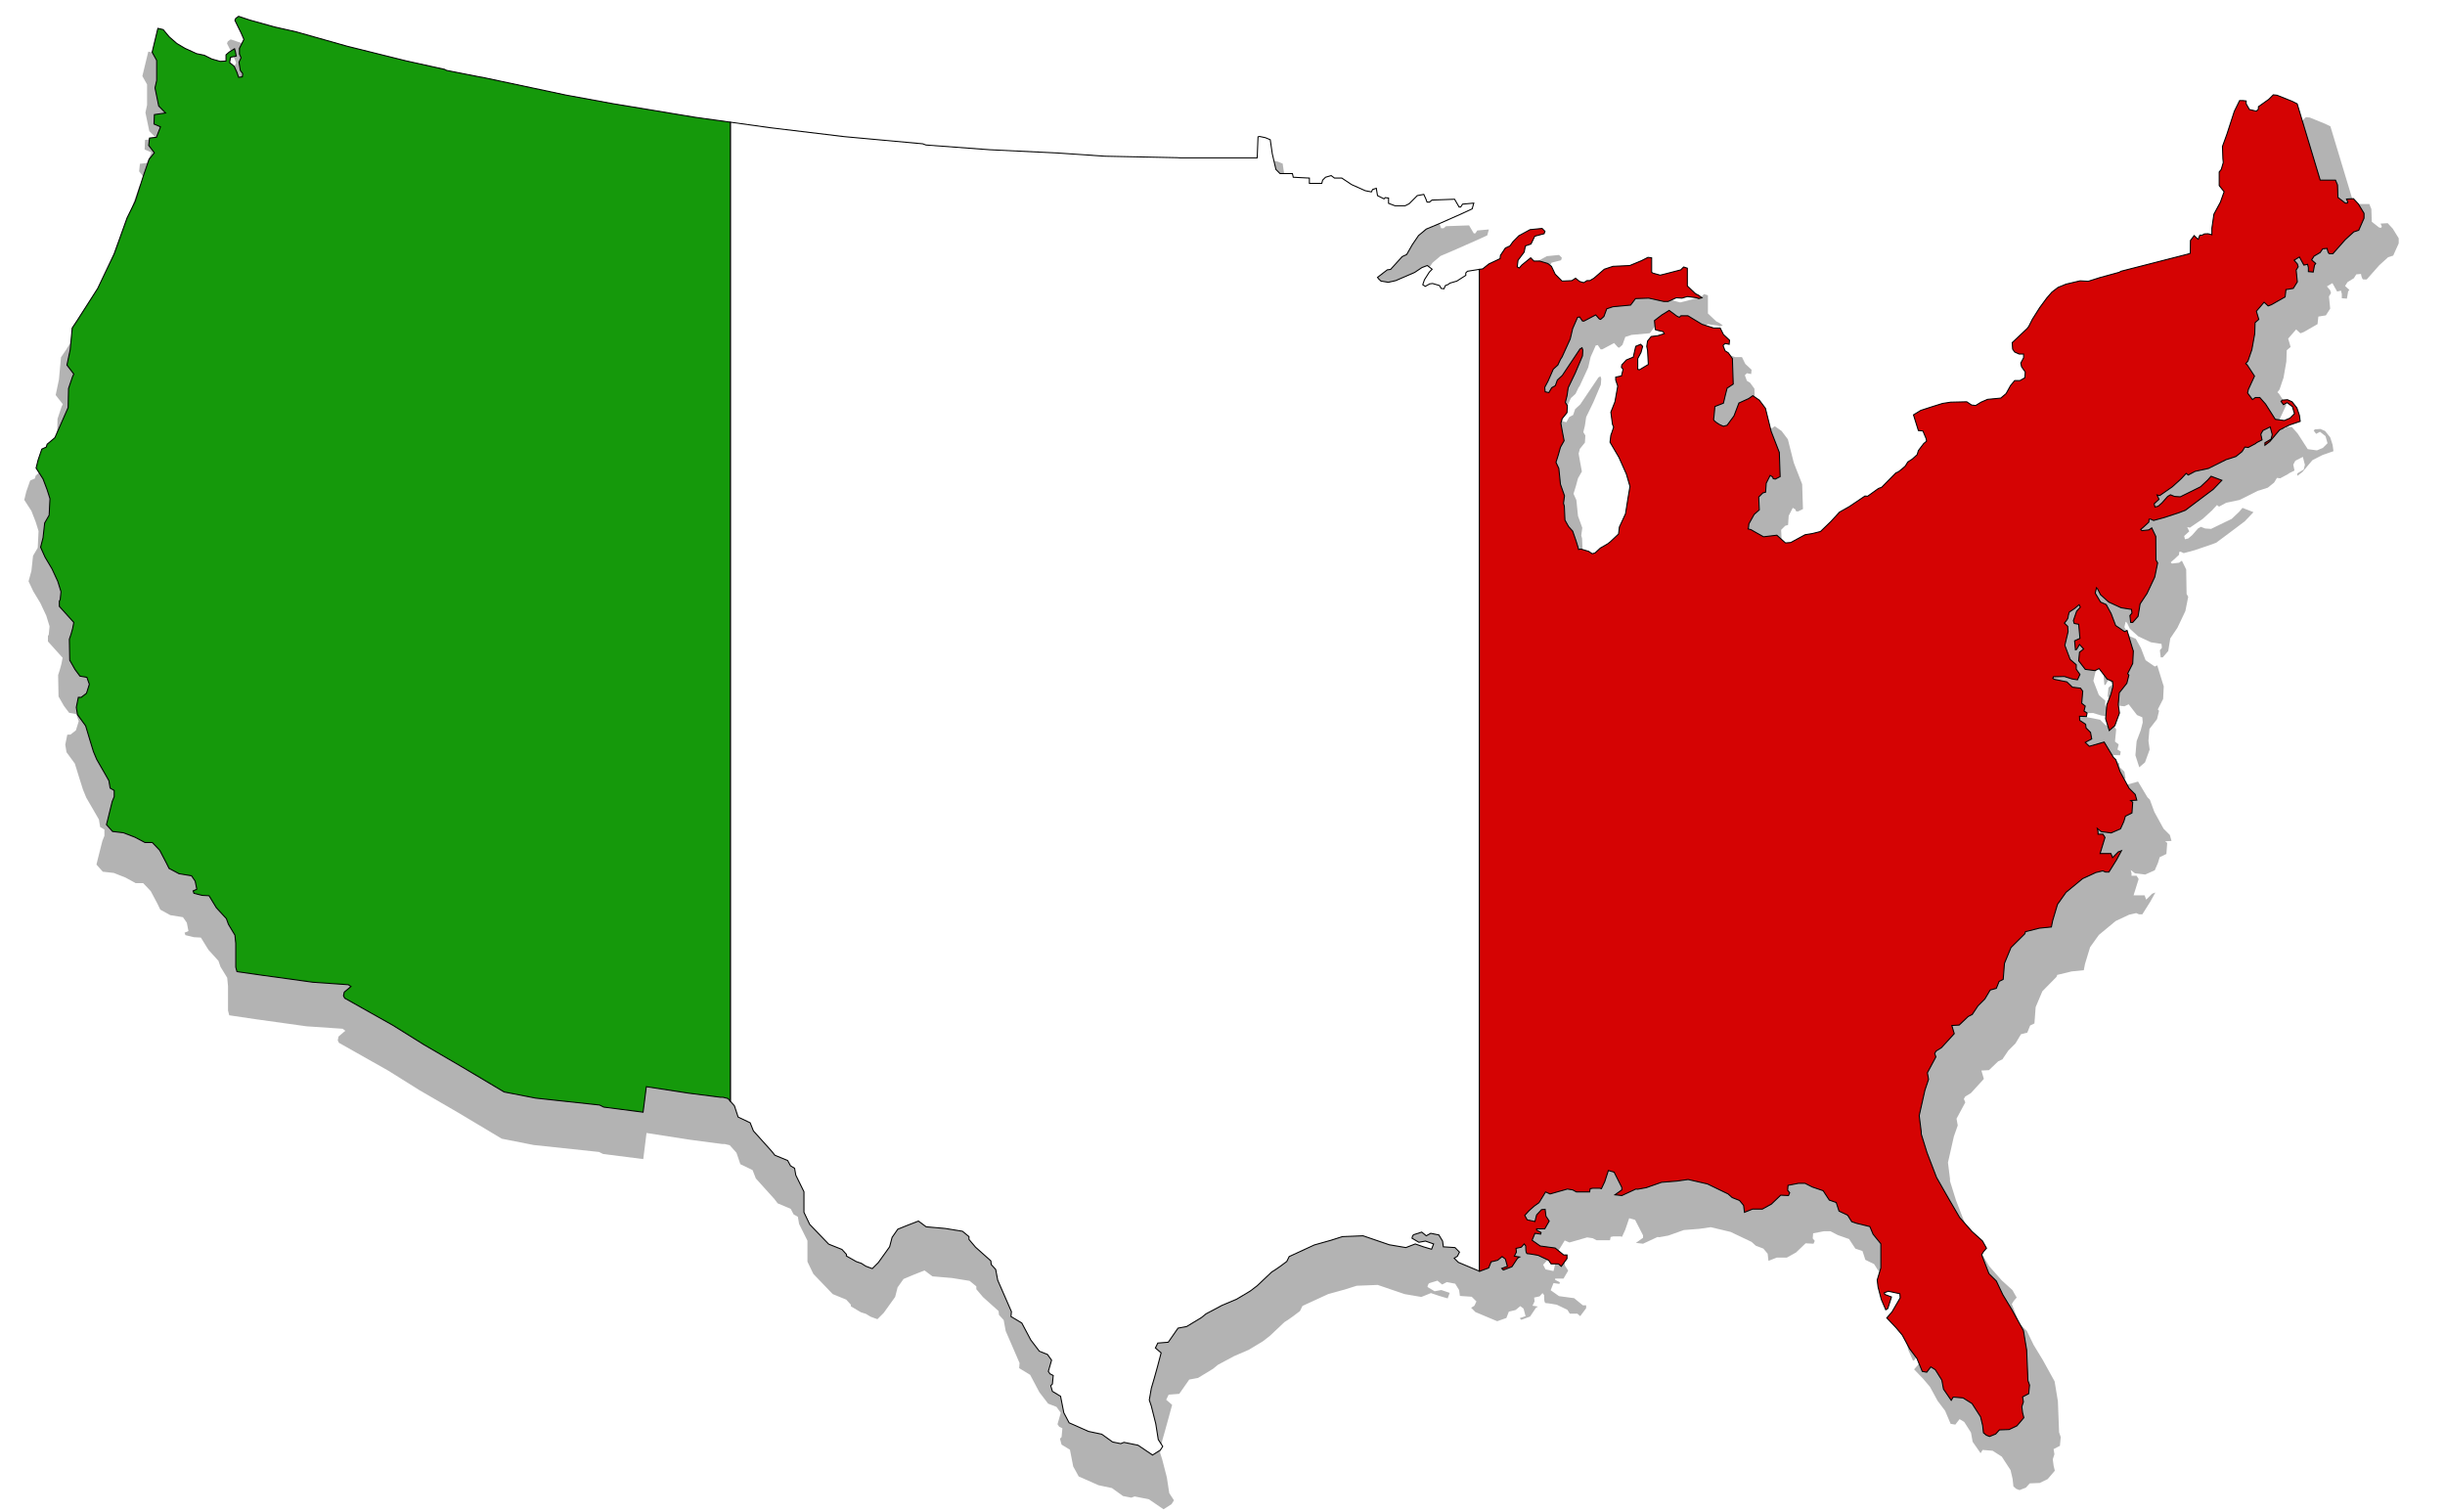
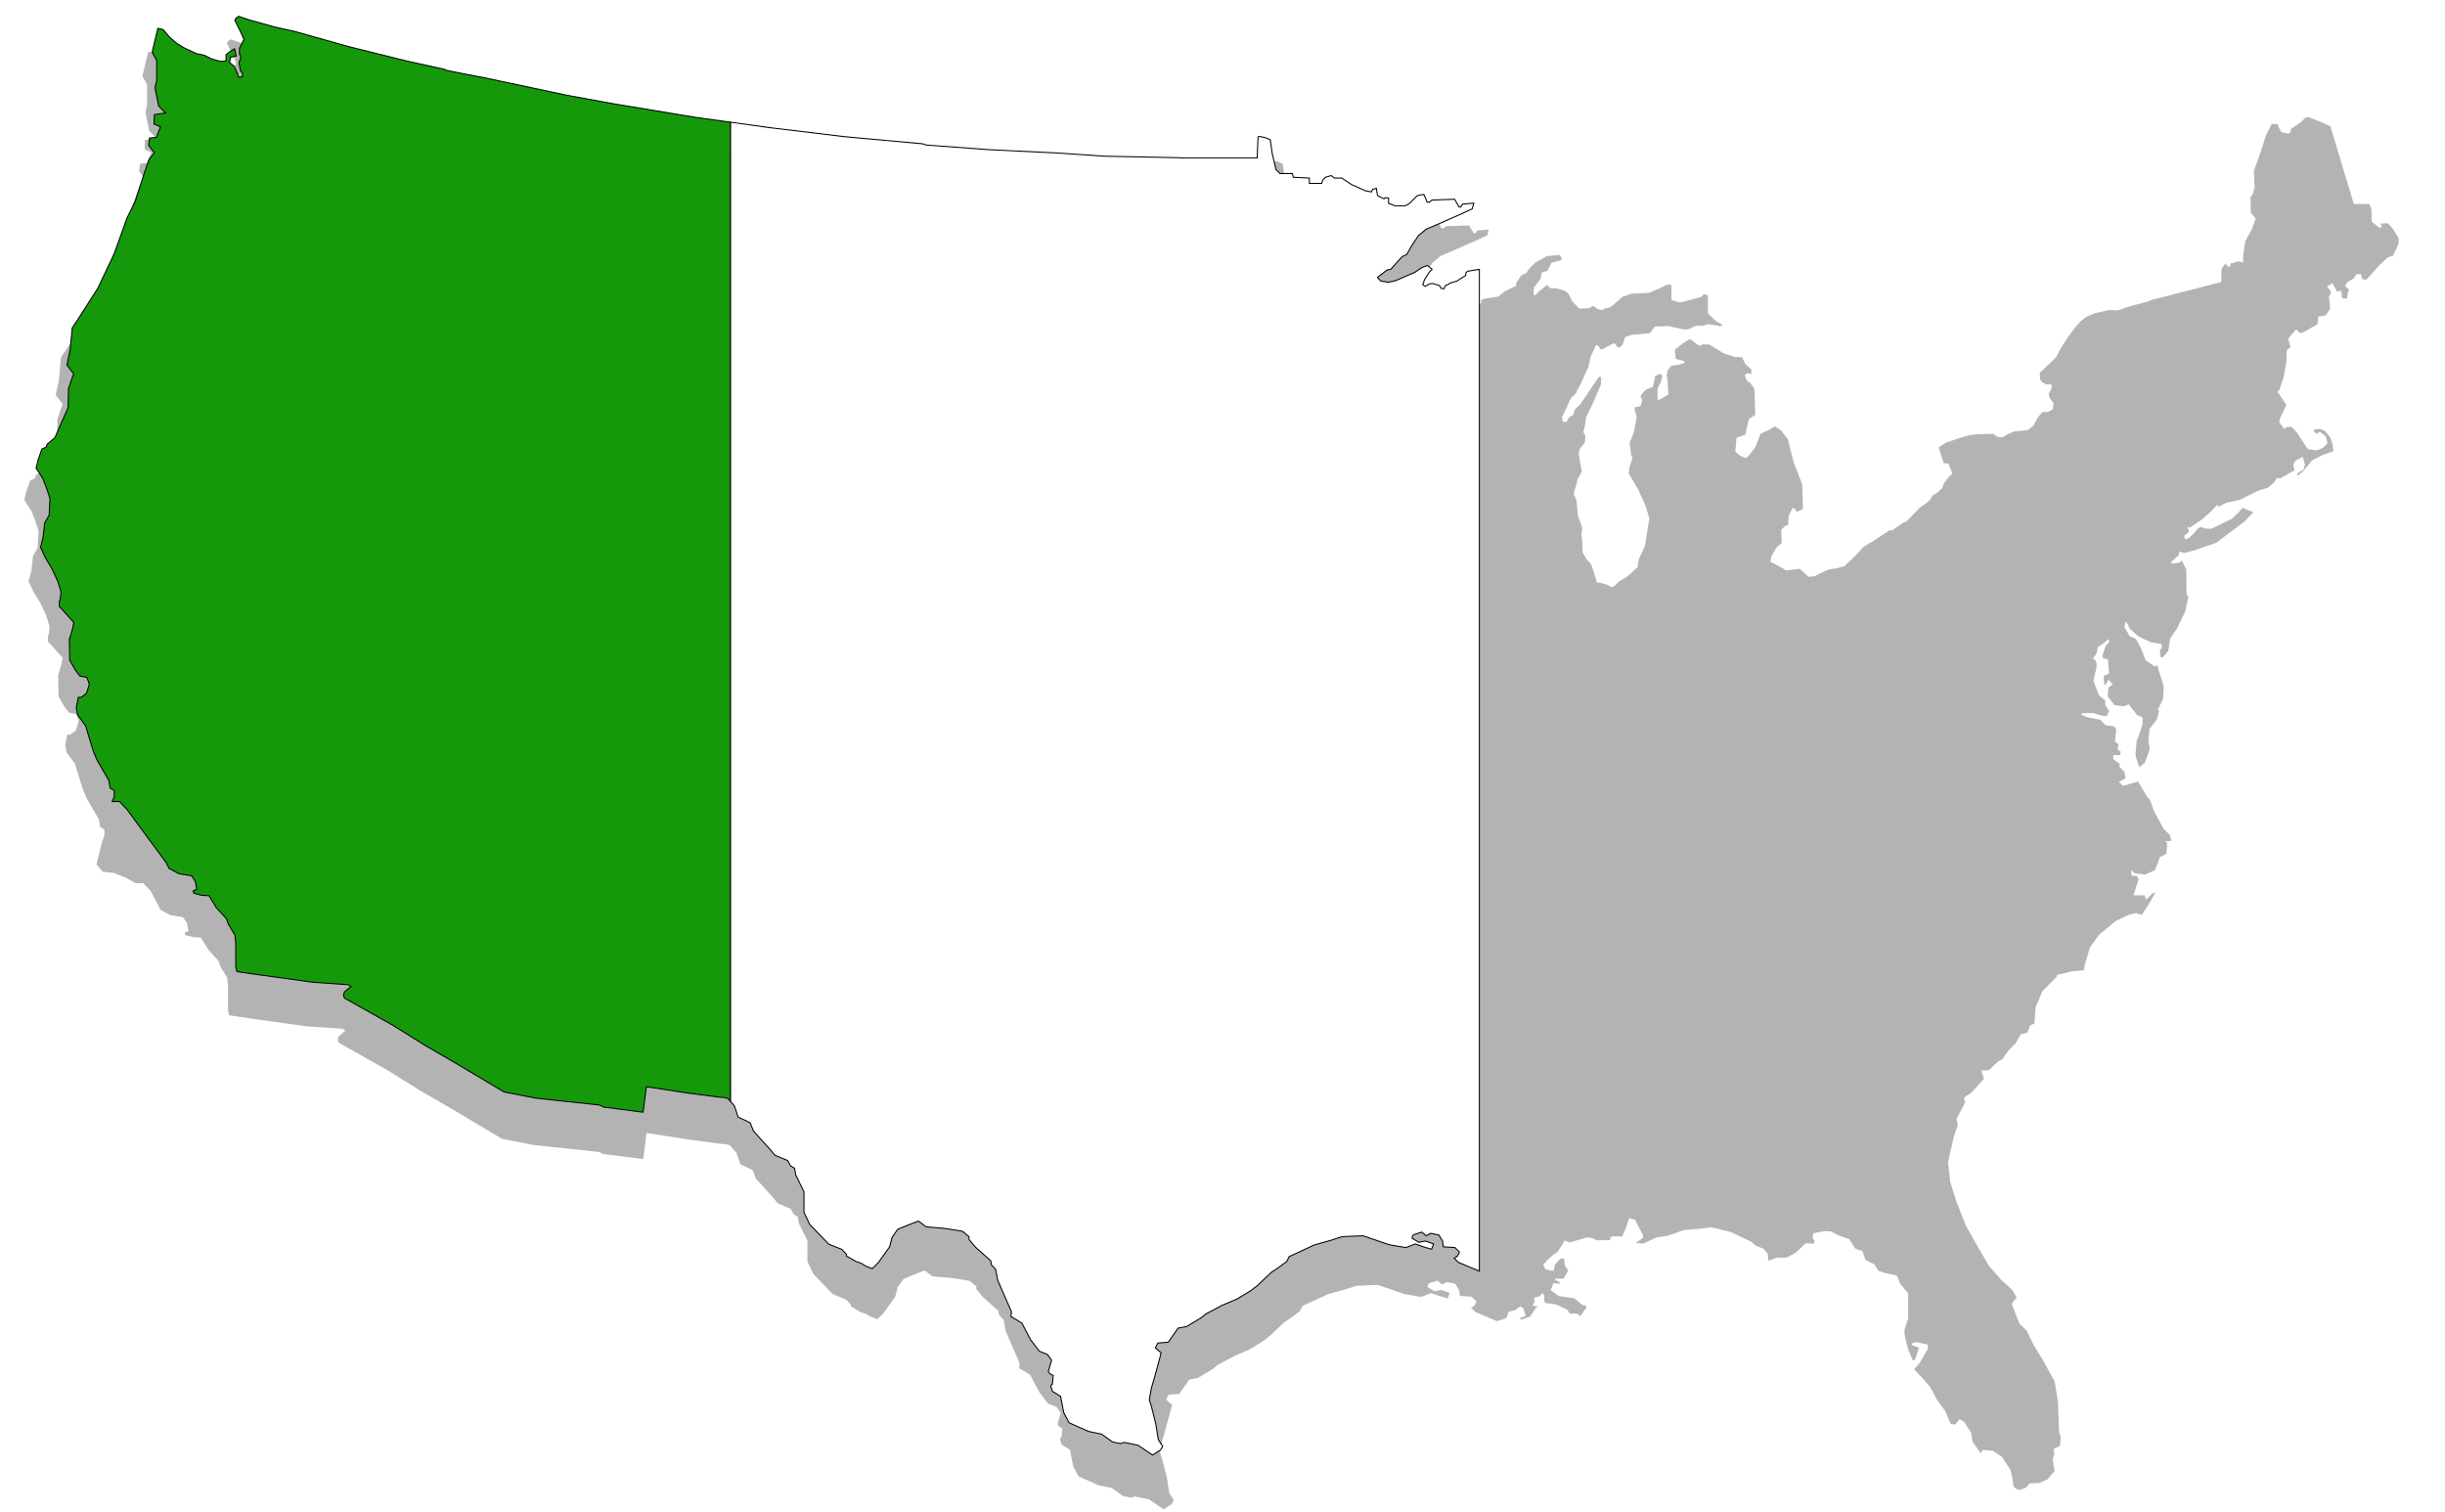
<svg xmlns="http://www.w3.org/2000/svg" xmlns:xlink="http://www.w3.org/1999/xlink" version="1.1" x="0" y="0" viewBox="0 0 1198.8 741.3" xml:space="preserve" id="svg2" width="100%" height="100%" enable-background="new 0 0 1198.8 741.3">
  <defs id="defs39">
    <clipPath id="SVGID_2_">
      <use xlink:href="#SVGID_1_" id="use19" x="0" y="0" width="1198.8" height="741.3" overflow="visible" />
    </clipPath>
    <defs id="defs15">
      <path id="SVGID_1_" d="M115.6 9l-.4 1 3 6.1 1.4 3.2-2.2 4.4v2.8l.8 1.8-1 2.2.6 4 1.2 1.6-.2 1.6-1.8.2-.8-2.4-1.4-3-2.2-1.8.4-2.6 2.8-.6-.4-2.2-.4-1.4-2.6 1.6-1.6 1.4v3l-2.8.2-4.2-1.2-3.6-1.8-3.8-.8-5.7-2.6-4-2.4-3.7-3.2-3-3.6-2.6-.6-2.8 11.7 2.2 4v9.9l-.8 3.6 1.8 8.9 3.4 3.4-5.5.8-.2 4.6 3.2 1.4-2 5.1-3.4.4-.4 3.6 2.8 3.6-2.6 3.2-2.8 8.1-4 12.5-4 8.1-6.3 17.6-8.1 17-10.1 15.8-2.4 3.6-1 10.7-1.6 7.5 3.4 4.4-.6 1.2-2 5.9-.2 9.3-6.5 14.8-3.8 3.2-.4 1.4-2.2 1-1.8 5.3-1 4 3.4 5.3 2 5.3 1.4 4.4-.4 8.1-2.2 3.8-.8 7.3-1.2 4.6 2.2 4.9 3.4 5.7 2.8 6.1 1.6 5.1-.4 4-.4.6v2.6l7.1 7.9-.6 3-.8 2.8-.8 2.4.2 10.3 2.6 4.6 2.4 3.2 3.4.6 1.2 3.4-1.4 4.4-2.6 2h-1.4l-1 4.9.6 3.6 4 5.5 2 6.7 1.8 5.9 1.6 3.8 4.2 7.3 1.8 3.2.6 3.6 2 1.2v3l-1 2.4-2.2 8.9-.6 2.4 3 3.4 5.3.6 5.7 2.2 4.8 2.6h3.6l3.6 3.8 3.2 6.1 1.4 2.8 4.8 2.6 6.1 1 1.8 2.6.8 4-1.8.8.4 1.2 4 1 3.4.2 3.6 5.9 4.8 5.3 1 2.8 3.2 5.3.4 4v11.7l.6 2.2 12.5 1.8 24.7 3.4 17.4 1.2 1.3.9-3.3 2.7-.4 1.8.6 1.2 23.6 13.3 15.2 9.5 18.4 10.7 21 12.5 15.4 3 31.4 3.4 2 1 19.3 2.5 1.6-12.5 20.8 3.2 15.6 2h1.2l2.4.6 3.2 3.6 1.8 5.5 5.9 2.8 1.6 4 8.9 9.9 1.6 2 6.3 2.6 1.4 2.6 2 1.2.6 3.4 4 8.1v10.1l2.8 5.9 9.3 9.7 6.5 2.6 2.2 2.4v.8l4.9 2.8 2.4.8 2.2 1.4 3.2 1.2 3-3 5.5-7.7 1.2-4.6 2.8-4 4.4-1.8 5.7-2.2 3.8 2.8 9.3.8 8.5 1.4 3.2 2.6v1.4l3.2 3.8 7.5 6.7.2 1.8 2.2 2.4 1 5.3 6.7 15.4-.2 2.4 5.3 3.2 4.4 8.3 4.2 5.5 4 1.6 2 2.8-1.6 5.5.8 1.2 1.6.8-.4 4.2-.8.8.8 2.8 4 2.4 1.6 8.1 2.6 4.8 9.5 4.2 6.5 1.4 5.3 3.8 4 .8 1.6-.6 6.9 1.4 7.1 4.8 3.8-2.4 1.2-1.8-2.2-3.4-1.2-7.7-2.2-8.7-1-3 1-5.7 1.4-4.8 1.6-5.7 1.8-6.9-2.8-2.4 1.2-2.4 5.1-.4 4.8-6.9 4.2-.8 7.3-4.4 2.2-1.8 7.9-4.2 7.1-3 6.7-4 3.4-2.6 7.1-6.7 1.6-1 2.6-1.8 3.2-2.4 1.2-2.4 12.3-5.7 7.1-2 .8-.2 5.9-1.9 10.1-.4 12.9 4.4 8.1 1.4 4.6-1.8 4 1.4 4 1.2 1-2.6-4-1.4-3.2.6-3.4-2s.2-1.6 1-1.8c.8-.2 3.8-1.2 3.8-1.2l2.2 1.8 2.2-1.2 4 .8 1.8 3 .4 2.8 5.7.4 2.2 2.2-1 2-1.6 1 2 2 10.5 4.4 4.4-1.6 1.2-3 3.2-.8 2.2-1.8 1.6 1.2 1 3.6-2.8 1 .8.8 4.2-1.6 2.8-4.2 1-.6-2.6-.4 1-2-.2-1.8 2.6-.6 1.4-1.6.8 1s-.2 3.8.8 3.8 5.3.8 5.3.8l5.1 2.4 1.2 1.8h3.6l1.4 1.2 2.8-3.8v-1.8h-1.6l-4.2-3.4-7.3-1-4-2.8 1.4-3.4 2.8.4.2-.8-2.2-1.2v-.6h4l2.2-3.8-1.6-2.4-.4-3.4-1.8.2-2.4 2.6-.8 3.2-3.8-.8-1.2-2.2 2.2-2.4 2.5-2.2.9-.6 1.4-1 3.2-5.3 2.2 1 8.5-2.4 2.6.4 1.8 1h6.5l.3-1.6 1.3-.2h3.4l.8.2 1.6-3.4 1.8-5.5 2.8.8 3.8 7.5v1.2l-3.4 2.4 3.4.4 6.9-3.2.8.1 4.3-.8 7.5-2.6 7.5-.6 5.5-.8 9.5 2.2 10.1 4.8 2 1.8 3.6 1.4 2 2.4.4 3.4 4-1.6h4.9l4.4-2.4 4.6-4.4 3.8.2.6-1.4-1-1.2.2-2.4 5.1-1h3.2l3.6 1.8 5.3 1.8 3 4.6 3.4 1.2 1.4 4.2 4.2 2 2 3.2 2.4.8 6.5 1.6 1.6 3.8 3.8 4.6v11.9l-1.8 5.9.4 3.4 1.6 6.1 2.2 5.1 1-.6 1.8-5.7-3.2-1.2-.4-.8 2-.8 5.7 1.2.2 2-4 6.9-2.6 3 4.4 4.6 3.2 3.8 3.6 6.7 3.6 4.8 2.6 6.3 2.2.4 2-2.6 2.2 1.4 3.2 5.1.8 4.4 3.8 5.5 1-1.6 4.9.4 4.4 2.8 4.2 6.5 1 4.2.4 3.6 1.4 1.2 1.6.6 3-1.2 1.8-2 4.9-.2 3.8-1.8 3.4-4-.6-2.4-.4-3 .8-2.4-.4-2.4 3-1.6.4-4.2-.8-2.2-.6-15-1.6-9.5-5.7-10.3-4.4-7.3-3.2-6.7-3.6-3.6-3.6-9.3 1-1.6 1.4-1.6-2-3.6-5.1-4.6-6.1-6.9-4.6-7.9-6.7-11.7-4.7-12.2-2.8-9.1v-1.1l-1-7.9 2.8-12.5 1.8-5.3-.6-3.2 4.2-7.8-.6-1.7.7-1.2 2.6-1.6 6.3-6.9-1.2-4 3.6-.2 4.4-4.2 2-1 2.8-4.2 3.4-3.4 2.6-4.4 3-.8 1.4-3.4 2-1 .6-7.9 3.2-7.7 6.8-6.8.4-1 6.8-1.7 5.9-.6.6-3 2.4-8.1 4.2-5.9 8.1-6.7 6.5-3 3.4-.8 1.4.6h1.6l3.8-6.1 2.4-4.4-1.6.6-2.8 2.8-.8-2h-5.3l2.4-7.9-1-1.6h-2.4v-1.2l-.4-1.6 2 1.6 1.8.2 3 .4 4.6-2 1.6-3.6.8-2.6 3.2-1.6.4-5.3-1-.8 3-.2-.8-2.8-3-3-4.4-8.1-2.1-5.9-1.2-1.2-4.5-7.5-7.3 2.1-2-1.9 3.2-1.7-.6-3.2-2.2-2.2-.2-1.8-2.9-1.9-.1-2 3.4.1.3-1.7-1.5-1 .6-2.4-1.7-1.4.6-5.9-1.1-1.5-4-.5-2.7-2.6-6.1-1.2-3.7-1.2.3-.8 5.4-.1 3.8 1.2 2.6.4 1.2-2.6-1.8-2.6V325l-3-2.6-2.6-6.9 1.6-6.7-.2-2.6-1.6-1.6s1.8-2 1.8-2.8c0-.8.6-2.6.6-2.6l2.4-1.6 2.4-2 .6 1.2-1.8 2-1.6 4.6.4 1.4 2.2.4.6 6.9-2.6 1.2.4 4.4.6-.2 1.4-2.4 2 2.2-2 1.6-.4 4.2 3.2 4.2 4.8.6 2-1 4 5.2 1.7.7.9.4.2 2.4-1 3.9-2 5.2-.6 6.8 1.8 5.8 2.7-2.4 2.3-6.2-.6-4.2.5-5.7 3.7-4.7 1-4-.6-.7 2.5-5 .3-6.1-.3-.9-2.8-9.2-1.2.6-4.4-3-2.2-5.9-2.4-4.4-2.8-1.2-2.6-4.4.6-2.6.6.6 1.4 2.8 4 3.6 6.1 2.8 5.1.8.2 1.8-1 1.2.4 3.4h1l2.6-3 1-6.1 3.4-5.1 3.8-8.1 1.4-6.9-.8-1.4 2.6-10.7-2-4.2-1.4 1-3.4.4-.6-.6 1.4-1.2 2.6-2.4.1-1.4.7-.1 1.5.7 5.1-1.4 7.3-2.4 3.2-1.2 8.9-6.7 4.8-3.6 4.2-4.4-5.3-2-1.6 1.8-3.6 3.4-9.9 4.9-2.8-.2-2-.8-1.4.8-2.8 3.2-1.8 1.6-1.6.4-.4-1.6 2.4-2.2-1-2.1 1.3.3 6.2-4.3 4.4-4 2.4-2.6 1 .8 3.4-1.8 6.5-1.4 8.8-4.4 1.1-.3 3.6-1.2 3-2.4 1.4-2.2 1.6.2 3.6-1.9.6-.5 2.6-1.3-.6-2.8 1-1.8 3.6-1.8 1 3.8-.6 2.2-3 1.8v1.2l2.4-1.8 4.8-5.7 4.8-2.4 5.3-1.8-.4-3-1.2-3.6-2.4-3-2.2-1-2.6.2-.6.6 1.2 1.6 1.8-1 2.6 2 1 3.4-2.2 2.2-2.8 1.2-4.4-.6-4.8-7.5-2.8-3.2h-2.2l-1.4 1-2.4-3.2.4-1.8 3-6.5-3.6-5.5-.7-.6 1.1-1.3 1.4-4.1.5-1.4 1.4-7.8.2-5.5 1.8-1.6-1.2-4 3.8-4.4 2 1.8 1.6-.6 6.7-3.8.4-3.6 3.6-.6 2-3.2-.2-2-.4-3.8 1-1.6-.4-1.4-1.6-1.8 2.6-1.6 2.2 4 1.8-.4.4 1.6v2l2.4.2.6-3.4.6-.8-2-1.8 1.2-1.8 3-1.8 1.2-1.8 2.2-.2s.4 2.6 1.2 2.6h1.6l6.1-6.9 4.2-3.8 2.4-.8 2.6-5.9v-2.4l-2.8-4.6-2.4-2.6-3.4.2.6 1.4-.2.6h-1l-3.6-2.8-.2-6.1-1-2.4h-7.5l-11.3-37.4-2.4-1.2-7.5-3-1.8-.2-2.2 2.2-5.1 3.6v1.2l-1 1-3.4-.8-1.6-2.8v-1.4l-1.6-.2h-1.6l-2.6 5.3-3.6 11.1-2.2 6.1.2 6.1.2 1.8-1 3.4-1 1.2V91l2.4 3-1.8 5.1-3.2 5.9-1 6.9v3.2l-1.9-.5-1.8.1-1.1.6h-1.1l-.8 2-.8-.6-1.2-1.2-1.8 2.4-.1 6.3-1.2.4-32.8 8.4-.8.5-9.5 2.6-5.7 1.8-4-.2-6.9 1.6-3.9 1.6-3 2.3-2.6 3-3.4 4.6-3.6 5.7-1.8 3.6-.8 1-7.3 6.9.2 3.2 1 1.4 2.2 1h2.2v1.8l-1.4 2.6.4 1.8 1.8 2.6-.2 2.8-2.4 1.4h-2.6l-2 2.4-2.2 4-2.6 2.2-6.5.6-3.2 1.4-2.6 1.6-2-.2-2.4-1.6-7.9.2-4 .6-5.1 1.6-5.5 1.8-3.6 2.2 2.4 7.7 2.2.2 1.6 3.8.2 1.2-1.4 1.2-2.6 3.4-.6 2-2.4 2.2-2.2 1.4-1.2 2-1.6 1.4-1.8 1.4-1.3.6-6.9 7-1.6.6-5.3 3.8-1.3-.1-7.6 5.1-4.8 2.8-4.2 4.6-5.1 4.9-4 1-3.6.6-7.1 3.8-2.6.2-4.2-3.8-6.5.8-3.2-1.8-3-1.7-1.4-.4.2-.7.2-1.8 2.6-4.6 2.5-2.2-.3-6.3 2-2 1.4-.4.3-4.4 1.9-3.8 1.3.8.2.8 1 .2 2.4-1.2-.4-11.9-4-10.3-2.8-11.3-3-4-3.2-2.2-2 1.4-4.8 2.2-2.4 6.3-3.4 4.6-1.8.5-1.8-.8s-3.2-1.8-3-2.6c.2-.8.6-6.3.6-6.3l4.2-1.6 1-4.2.8-3.2 3-2-.4-12.5-2-2.8-1.6-1-1-2.6 1-1 2 .4.2-2-3-2.8-1.6-3.2h-3.2l-5.7-1.8-6.9-4.2h-3.4l-.8.8-1.2-.6-3.8-2.8-3.6 2.2-3.6 2.8.4 4.4 1.2.4 2.6.6.6 1-3.2 1-3.2.4-1.8 2.2-.4 2.6.4 2 .4 6.9-4.4 2.6-.8-.2v-5.3l1.6-3 .8-3-1-1-2.4 1-1.2 5.3-3.4 1.4-2.2 2.4-.2 1.2.8 1-.8 3.2-2.8.6v1.4l1 3-1.4 7.7-2 5.1.8 5.9.6 1.4-1 3-.4 1-.4 3.4 4.4 7.5 3.6 8.1 1.8 6.1-1 5.9-1.2 7.5-3 6.5-.4 3.4-4.1 3.9-1.3 1-3.5 2-2.6 2.4-1.4.4-1.8-1.2-3.8-1.1-1.1.2-.3-1.2-1-3.2-1.6-4.6-2-2.2-1.8-3.2-.3-6.9-.4-1.3.5-3.7-2-5.7-.8-7.7-1.4-3 1.2-3.8 1-3.6 1.8-3.2-.8-4.2-.8-4.4.6-2.2 2.4-3 .2-3.4-1-1.6.8-3.2.6-4 3.4-7.1 3.6-8.5.2-2.8-.4-1.2-1 .6-5.3 7.9-3.4 5.1-2.4 2.2-1 2.8-1.8 1-1.4 2.4-1.8-.4-.2-2.2 1.6-3 2.6-5.9 2.2-2 1.4-2.9.7-1.1 4-8.8 1.2-5.1 2.4-5.5 1-.2 1.4 2h.8l5.7-3 1.8 2 .6.2 1.6-1.4 1.4-3.8 3-1 8.7-.8 2.4-3.2 6.5-.2 7.3 1.6h2.2l4-1.8 2.8.2 2.6-.8 4.6.6 1 .4 1.6-.4-1.6-1.2-1.6-.8-4-3.8v-8.7l-1.8-.6-1.4 1.4-7.7 2-2.4.6-3.6-1-.6-.4v-7.1l-1.8-.2-3.2 1.6-5.7 2.4-8.3.4-4.2 1.4-5.1 4.4-2 1.2h-1.4l-1.6 1-2-.6-2-1.6-1.8 1.2-4.9.2-3.4-3.4-1.8-3.8-1.8-1.4-4-1.2H752l-1.6-1.6-4.4 3.6-1.2 1.4-1-.6.4-3.2 3-4 .6-3 2.8-1 1.8-3.8 4.6-1.2.4-1.2-1.4-1.4-5.9.6-5.5 3-2.8 2.8-1.6 2.2-2.2 1-2.4 3.6-.2 1.6-5.5 2.6-3 2.4-7.5 1.2-.8.8v1.2l-4.4 2.8-3.4 1-.9.7-1.3.5-.7 1.6-1.4-.2-.8-1.4-3.4-1-1.4.2-2.2 1.2-1.2-.8.8-2.4 2.4-3.8 1.4-1.4-2.4-1.8-2.6 1-3.6 2.4-9.3 4-3.6.8-3.6-.6-1.2-1.1-.5-.7 4.8-3.7 1.6-.2 5.7-6.3 2.2-1 2.8-4.8 3-4.4 3.8-3.2 6-2.5 11.6-5.1 4.9-2.3.8-2.8-5.6.5-.9 1.4h-.8l-2.2-3.8-11.1.4-1.2 1h-1.2l-.6-1.6-1-2.2-3.2.6-4 4-2 1H684l-3.2-1.2v-2.6l-1.6-.2-.6.6-3.2-1.6-.6-3.6-1.8.6-.6 1.2-3-.6-6.7-3-4.9-3.2h-3.6l-1.6-1.2-2.8.8-1.4 1.4-.4 1.6h-6.1v-2.6L634 87l-.4-1.8h-6.1l-2-2-1.8-7.7-1-6.9-2.4-1-2.8-.6-.8.2-.4 10.3h-37.7l-1.4-.1-35.5-.7-23.4-1.7-33.1-1.6-31.2-2.3-1.6-.6L414 67l-36.6-4.4-36.6-5.1-40.4-6.7-23-4.2-40.9-8.7-1.4-.2-16.2-3.2-.9-.5-19-4.2-28.7-7.1-25.1-7.1-10.7-2.4-12.1-3.4L117 8l-1.4 1z" />
    </defs>
  </defs>
  <style type="text/css" id="style4" />
  <filter id="filter4374" color-interpolation-filters="sRGB">
    <feGaussianBlur result="blur" id="feGaussianBlur4376" stdDeviation="4 4" />
  </filter>
  <g id="g3274">
    <g id="Layer_3">
      <g id="path4246" filter="url(#filter4374)">
        <path id="path10" d="M1020.5 350.5l.3-.8 5.5-.1 3.9 1.2 2.7.4 1.2-2.7-1.9-2.7v-2.3l-3.1-2.7-2.7-7 1.6-6.8-.2-2.7-1.6-1.6s1.9-2.1 1.9-2.9c0-.8.6-2.7.6-2.7l2.5-1.6 2.5-2.1.6 1.2-1.9 2.1-1.6 4.7.4 1.4 2.3.4.6 7-2.7 1.2.4 4.5.6-.2 1.4-2.5 2.1 2.3-2.1 1.6-.4 4.3 3.3 4.3 4.9.6 2.1-1 4.1 5.3 1.7.7.9.4.2 2.5-1 3.9-2 5.3-.6 6.9 1.9 5.9 2.8-2.4 2.3-6.3-.6-4.3.5-5.8 3.7-4.8 1-4.1-.6-.7 2.6-5.1.3-6.2-.3-.9-2.9-9.4-1.2.6-4.5-3.1-2.3-6-2.5-4.5-2.9-1.2-2.7-4.5.6-2.7.7.6 1.4 2.9 4.1 3.7 6.2 2.9 5.2.8.2 1.9-1 1.2.4 3.5h1l2.7-3.1 1-6.2 3.5-5.2 3.9-8.2 1.4-7-.8-1.4-.2-12-2.1-4.3-1.4 1-3.5.4-.6-.6 1.4-1.2 2.7-2.5.1-1.4.7-.1 1.5.7 5.2-1.4 7.4-2.5 3.3-1.2 9.1-6.8 4.9-3.7 4.3-4.5-5.4-2.1-1.6 1.9-3.7 3.5-10.1 4.9-2.9-.2-2.1-.8-1.4.8-2.9 3.3-1.9 1.6-1.6.4-.4-1.6 2.5-2.3-1-2.1 1.3.3 6.3-4.3 4.5-4.1 2.5-2.7 1 .8 3.5-1.9 6.6-1.4 9-4.5 1.1-.3 3.7-1.2 3.1-2.5 1.4-2.3 1.6.2 3.7-2 .7-.5 2.6-1.3-.6-2.9 1-1.9 3.7-1.9 1 3.9-.6 2.3-3.1 1.9v1.2l2.5-1.9 4.9-5.8 4.9-2.5 5.4-1.9-.4-3.1-1.2-3.7-2.5-3.1-2.3-1-2.7.2-.6.6 1.2 1.6 1.9-1 2.7 2.1 1 3.5-2.3 2.3-2.9 1.2-4.5-.6-4.9-7.6-2.9-3.3h-2.3l-1.4 1-2.5-3.3.4-1.9 3.1-6.6-3.7-5.6-.7-.6 1.1-1.4 1.4-4.2.5-1.4 1.4-8 .2-5.6 1.9-1.6-1.2-4.1 3.9-4.5 2.1 1.9 1.6-.6 6.8-3.9.4-3.7 3.7-.6 2.1-3.3-.2-2.1-.4-3.9 1-1.6-.4-1.4-1.6-1.9 2.7-1.6 2.3 4.1 1.9-.4.4 1.6v2.1l2.5.2.6-3.5.6-.8-2.1-1.9 1.2-1.9 3.1-1.9 1.2-1.9 2.3-.2s.4 2.7 1.2 2.7h1.6l6.2-7 4.3-3.9 2.5-.8 2.7-6v-2.5l-2.9-4.7-2.5-2.7-3.5.2.6 1.4-.2.6h-1l-3.7-2.9-.2-6.2-1-2.5h-7.6l-11.5-38.1-2.5-1.2-7.6-3.1-1.9-.2-2.3 2.3-5.2 3.7v1.2l-1 1-3.5-.8-1.6-2.9V61l-1.6-.2h-1.6l-2.7 5.4-3.7 11.3-2.3 6.2.2 6.2.2 1.9-1 3.5-1 1.2v7.6l2.5 3.1-1.9 5.2-3.3 6-1 7v3.3l-1.9-.5-1.8.2-1.1.6h-1.1l-.8 2.1-.8-.6-1.2-1.2-1.9 2.5-.1 6.4-1.2.4-33.5 8.6-.8.5-9.6 2.6-5.8 1.9-4.1-.2-7 1.6-3.9 1.6-3.1 2.3-2.7 3.1-3.5 4.7-3.7 5.8-1.9 3.7-.8 1-7.4 7 .2 3.3 1 1.4 2.3 1h2.3v1.9l-1.4 2.7.4 1.9 1.9 2.7-.2 2.9-2.5 1.4h-2.7l-2.1 2.5-2.3 4.1-2.7 2.3-6.6.6-3.3 1.4-2.7 1.6-2.1-.2-2.5-1.6-8 .2-4.1.6-5.2 1.6-5.6 1.9-3.7 2.3 2.5 7.8 2.3.2 1.6 3.9.2 1.2-1.4 1.2-2.7 3.5-.6 2.1-2.5 2.3-2.3 1.4-1.2 2.1-1.6 1.4-1.8 1.4-1.3.7-7 7.2-1.6.6-5.4 3.8-1.3-.1-7.8 5.2-4.9 2.9-4.3 4.7-5.2 4.9-4.1 1-3.7.6-7 3.3-2.7.2-4.3-3.9-6.6.8-3.3-1.9-3-1.7-1.5-.4.2-.7.2-1.9 2.7-4.7 2.5-2.2-.3-6.4 2-2 1.4-.4.3-4.5 2-3.9 1.3.8.2.8 1 .2 2.5-1.2-.4-12.2-4.1-10.5-2.9-11.5-3.1-4.1-3.3-2.3-2.1 1.4-4.9 2.3-2.5 6.4-3.5 4.7-1.4.8-1.9-.8s-3.3-1.9-3.1-2.7c.2-.8.6-6.4.6-6.4l4.3-1.6 1-4.3.8-3.3 3.1-2.1-.4-12.8-2.1-2.9-1.6-1-1-2.7 1-1 2.1.4.2-2.1-3.1-2.9-1.6-3.3h-3.3l-5.8-1.9-7-4.3h-3.5l-.8.8-1.2-.6-3.9-2.9-3.7 2.3-3.7 2.9.4 4.5 1.2.4 2.7.6.6 1-3.3 1-3.3.4-1.9 2.3-.4 2.7.4 2.1.4 7-4.5 2.7-.8-.2v-5.4l1.6-3.1.8-3.1-1-1-2.5 1-1.2 5.4-3.5 1.4-2.3 2.5-.2 1.2.8 1-.8 3.3-2.9.6v1.4l1 3.1-1.4 7.8-2.1 5.2.8 6 .6 1.4-1 3.1-.4 1-.4 3.5 4.5 7.6 3.7 8.2 1.9 6.2-1 6-1.2 7.6-3.1 6.6-.4 3.6-4.2 3.9-1.3 1-3.5 2.1-2.7 2.5-1.4.4-1.9-1.2-3.9-1.1-1.1.2-.3-1.2-1-3.3-1.6-4.7-2.1-2.3-2-3.3-.3-7-.4-1.4.5-3.8-2.1-5.8-.8-7.8-1.4-3.1 1.2-3.9 1-3.7 1.9-3.3-.8-4.3-.8-4.5.6-2.3 2.5-3.1.2-3.5-1-1.6.8-3.3.6-4.1 3.5-7.2 3.7-8.7.2-2.9-.4-1.2-1 .6-5.4 8-3.5 5.2-2.5 2.3-1 2.9-1.9 1-1.4 2.5-1.9-.4-.2-2.3 1.6-3.1 2.7-6 2.3-2.1 1.4-2.9.7-1.1 4.1-8.9 1.2-5.2 2.5-5.6 1-.2 1.4 2.1h.8l5.8-3.1 1.9 2.1.6.2 1.6-1.4 1.4-3.9 3.1-1 8.9-.8 2.5-3.3 6.6-.2 7.4 1.6h2.3l4.1-1.9 2.9.2 2.7-.8 4.7.6 1 .4 1.6-.4-1.6-1.2-1.6-.8-4.1-3.9v-8.9l-1.9-.6-1.4 1.4-7.8 2.1-2.5.6-3.7-1-.6-.4v-7.2l-1.9-.2-3.3 1.6-5.8 2.5-8.5.4-4.3 1.4-5.2 4.5-2.1 1.2H787l-1.6 1-2.1-.6-2.1-1.6-1.9 1.2-4.9.2-3.5-3.5-1.9-3.9-1.9-1.4-4.1-1.2h-2.9l-1.6-1.6-4.5 3.7-1.2 1.4-1-.6.4-3.3 3.1-4.1.6-3.1 2.9-1 1.9-3.9 4.7-1.2.4-1.2-1.4-1.4-6 .6-5.6 3.1-2.9 2.9-1.6 2.3-2.3 1-2.5 3.7-.2 1.6-5.6 2.7-3.1 2.5-7.6 1.2-.8.8v1.2l-4.5 2.9-3.5 1-.9.7-1.3.5-.7 1.6-1.3-.3-.8-1.4-3.5-1-1.4.2-2.3 1.2-1.2-.8.8-2.5 2.5-3.9 1.4-1.4-2.5-1.9-2.7 1-3.7 2.5-9.5 4.1-3.7.8-3.7-.6-1.3-1.1-.6-.7 4.9-3.7 1.6-.2 5.8-6.4 2.3-1 2.9-4.9 3.1-4.5 3.9-3.3 6.1-2.6 11.8-5.2 5-2.3.8-2.9-5.7.5-.9 1.4h-.8l-2.3-3.9-11.3.4-1.2 1h-1.2l-.6-1.6-1-2.3-3.3.6-4.1 4.1-2.1 1h-3.9l-3.3-1.2v-2.7l-1.6-.2-.7.4-3.3-1.6-.6-3.7-1.9.6-.6 1.2-3.1-.6-6.8-3.1-4.9-3.3H661l-1.6-1.2-2.9.8-1.4 1.4-.4 1.6h-6.2v-2.7l-8-.4-.4-1.9h-6.2l-2.1-2.1-1.9-7.8-1-7-2.5-1-2.9-.6-.8.2-.4 10.5h-38.4l-1.4-.1-36.2-.7-23.7-.8-33.8-1.6-31.8-2.4-1.6-.6-39.1-3.6-37.5-4.5-37.3-5.2-41.2-6.8-23.5-4.3-41.7-8.8-1.4-.2-16.6-3.2-.9-.5-19.3-4.3-29.3-7.2-25.6-7.3-10.9-2.5-12.4-3.5-5.6-1.9-1.4 1-.4 1 3.1 6.2 1.4 3.3-2.3 4.5v2.9l.8 1.9-1 2.3.6 4.1 1.2 1.6-.2 1.6-1.9.2-.8-2.5-1.4-3.1-2.3-1.9.4-2.7 2.9-.6-.4-2.3-.4-1.4-2.7 1.6-1.6 1.4v3.1l-2.9.2-4.3-1.2-3.7-1.9-3.9-.8-5.8-2.7-4.1-2.2-3.5-3.3-3.1-3.7-2.7-.6-2.9 12 2.3 4.1v10.1l-.8 3.7 1.9 9.1 3.5 3.5-5.6.8-.2 4.7 3.3 1.4-2.1 5.2-3.5.4-.4 3.7 2.9 3.7-2.7 3.3-2.9 8.2-4.1 12.8-4.1 8.2-6.4 17.9-8.2 17.3-10.3 16.1-2.5 3.7-1 10.9-1.6 7.6 3.5 4.5-.6 1.2-2 6-.2 9.5-6.6 15-3.9 3.3-.4 1.4-2.3 1-1.9 5.4-1 4.1 3.5 5.4 2.1 5.4 1.4 4.5-.4 8.2-2.3 3.9-.8 7.4L14 285l2.3 4.9 3.5 5.8 2.9 6.2 1.6 5.2-.4 4.1-.4.6v2.7l7.2 8-.6 3.1-.8 2.9-.8 2.5.2 10.5 2.7 4.7 2.5 3.3 3.5.6 1.2 3.5-1.4 4.5-2.7 2.1H33l-1 4.9.6 3.7 4.1 5.6 2.1 6.8 1.9 6 1.6 3.9 4.3 7.4 1.9 3.3.6 3.7 2.1 1.2v3.1l-1 2.5-2.3 9.1-.6 2.5 3.1 3.5 5.4.6 5.8 2.3 4.9 2.7h3.7l3.7 3.9 3.3 6.2 1.4 2.9 4.9 2.7 6.2 1 1.9 2.7.8 4.1-1.9.8.4 1.2 4.1 1 3.5.2 3.7 6 4.9 5.4 1 2.9 3.3 5.4.4 4.1v12l.6 2.3 12.8 1.9 25.1 3.5 17.7 1.2 1.3 1-3.3 2.8-.4 1.9.6 1.2 24.1 13.6 15.5 9.7 18.8 10.9 21.4 12.8 15.7 3.1 32 3.4 2 1 19.7 2.5 1.6-12.8 21.2 3.3 15.9 2.1h1.2l2.5.6 3.3 3.7 1.9 5.6 6 2.9 1.6 4.1 9.1 10.1 1.6 2.1 6.4 2.7 1.4 2.7 2.1 1.2.6 3.5 4.1 8.2v10.3l2.9 6 9.5 9.9 6.6 2.7 2.3 2.5v.8l4.9 2.9 2.5.8 2.3 1.4 3.3 1.2 3.1-3.1 5.6-7.8 1.2-4.7 2.9-4.1 4.5-1.9 5.8-2.3 3.9 2.9 9.5.8 8.7 1.4 3.3 2.7v1.4l3.3 3.9 7.6 6.8.2 1.9 2.3 2.5 1 5.4 6.8 15.7-.2 2.5 5.4 3.3 4.5 8.5 4.3 5.6 4.1 1.6 2.1 2.9-1.6 5.6.8 1.2 1.6.8-.4 4.3-.8.8.8 2.9 4.1 2.5 1.6 8.2 2.7 4.9 9.7 4.3 6.6 1.4 5.4 3.9 4.1.8 1.6-.6 7 1.4 7.2 4.9 3.9-2.5 1.2-1.9-2.3-3.5-1.2-7.8-2.3-8.9-1-3.1 1-5.8 1.4-4.9 1.6-5.8 1.9-7-2.9-2.5 1.2-2.5 5.2-.4 4.9-7 4.3-.8 7.4-4.5 2.3-1.9 8-4.3 7.2-3.1 6.8-4.1 3.5-2.7 7.2-6.8 1.6-1 2.7-1.9 3.3-2.5 1.2-2.5 12.6-5.8 7.2-2 .8-.2 6-1.9 10.3-.4 13.2 4.5 8.2 1.4 4.7-1.9 4.1 1.4 4.1 1.2 1-2.7-4.1-1.4-3.3.6-3.5-2.1s.2-1.6 1-1.9c.8-.2 3.9-1.2 3.9-1.2l2.3 1.9 2.3-1.2 4.1.8 1.9 3.1.4 2.9 5.8.4 2.3 2.3-1 2.1-1.6 1 2.1 2.1 10.7 4.5 4.5-1.6 1.2-3.1 3.3-.8 2.3-1.9 1.6 1.2 1 3.7-2.9 1 .8.8 4.3-1.6 2.9-4.3 1-.6-2.7-.4 1-2.1-.2-1.9 2.7-.6 1.4-1.6.8 1s-.2 3.9.8 3.9 5.4.8 5.4.8l5.2 2.5 1.2 1.9h3.7l1.4 1.2 2.9-3.9V640h-1.6l-4.3-3.5-7.4-1-4.1-2.9 1.4-3.5 2.9.4.2-.8-2.3-1.2v-.6h4.1l2.3-3.9-1.6-2.5-.4-3.5-1.9.2-2.5 2.7-.8 3.3-3.9-.8-1.2-2.3 2.3-2.5 2.6-2.3 1-.7 1.4-1 3.3-5.4 2.3 1 8.7-2.5 2.7.4 1.9 1h6.6l.3-1.6 1.3-.3h3.5l.8.2 1.6-3.5 1.9-5.6 2.9.8 3.9 7.6v1.2l-3.5 2.5 3.5.4 7.1-3.3.9.1 4.4-.8 7.6-2.7 7.6-.6 5.6-.8 9.7 2.3 10.3 4.9 2.1 1.9 3.7 1.4 2.1 2.5.4 3.5 4.1-1.6h4.9l4.5-2.5 4.7-4.5 3.9.2.6-1.4-1-1.2.2-2.5 5.2-1h3.3l3.7 1.9 5.4 1.9 3.1 4.7 3.5 1.2 1.4 4.3 4.3 2.1 2.1 3.3 2.5.8 6.6 1.6 1.6 3.9 3.9 4.7v12.2l-1.9 6 .4 3.5 1.6 6.2 2.3 5.2 1-.6 1.9-5.8-3.3-1.2-.4-.8 2.1-.8 5.8 1.2.2 2.1-4.1 7-2.7 3.1 4.5 4.7 3.3 3.9 3.7 6.8 3.7 4.9 2.7 6.4 2.3.4 2.1-2.7 2.3 1.4 3.3 5.2.8 4.5 3.9 5.6 1-1.6 4.9.4 4.5 2.9 4.3 6.6 1 4.3.4 3.7 1.4 1.2 1.6.6 3.1-1.2 1.9-2.1 4.9-.2 3.9-1.9 3.5-4.1-.6-2.5-.4-3.1.8-2.5-.4-2.5 3.1-1.6.4-4.3-.8-2.3-.6-15.3-1.6-9.7-5.8-10.5-4.5-7.4-3.3-6.8-3.7-3.7-3.7-9.5 1-1.6 1.4-1.6-2.1-3.7-5.2-4.7-6.2-7-4.7-8-6.8-12-4.8-12.4-2.9-9.3V578l-1-8 2.9-12.8 1.9-5.4-.6-3.3 4.3-8-.7-1.7.7-1.2 2.7-1.6 6.4-7-1.2-4.1 3.7-.2 4.5-4.3 2.1-1 2.9-4.3 3.5-3.5 2.7-4.5 3.1-.8 1.4-3.5 2.1-1 .6-8 3.3-7.8 6.9-7 .4-1 7-1.7 6-.6.6-3.1 2.5-8.2 4.3-6 8.2-6.8 6.6-3.1 3.5-.8 1.4.6h1.6l3.9-6.2 2.5-4.5-1.6.6-2.9 2.9-.8-2.1h-5.4l2.5-8-1-1.6h-2.5v-1.2l-.4-1.6 2.1 1.6 1.9.2 3.1.4 4.7-2.1 1.6-3.7.8-2.7 3.3-1.6.4-5.4-1-.8 3.1-.2-.8-2.9-3.1-3.1-4.5-8.2-2.2-6-1.2-1.2-4.6-7.7-7.4 2.1-2-1.9 3.3-1.8-.6-3.2-2.3-2.3-.2-1.8-2.9-2-.1-2.1 3.4.1.3-1.8-1.6-1 .6-2.5-1.8-1.4.6-6-1.1-1.5-4.1-.5-2.7-2.7-6.2-1.2-3-1.2z" opacity=".3" />
      </g>
    </g>
    <path id="path3272" d="M725.344 132.063L719.5 133l-.813.813V135l-4.375 2.813-3.406 1-.906.687-1.313.5-.687 1.594-1.406-.188-.782-1.406-3.406-1-1.406.188-2.188 1.218-1.218-.812.812-2.406 2.406-3.782 1.375-1.406-2.375-1.813-2.625 1-3.593 2.407-9.282 4-3.625.812-3.593-.594-1.188-1.125-.5-.687 4.781-3.688 1.625-.218 5.688-6.281 2.187-1 2.813-4.907 3-4.406 3.812-3.188 6-2.5 11.594-5.124 4.906-2.282.782-2.812-5.5.5-.907 1.406h-.78l-2.22-3.813-11.093.407-1.188 1h-1.219l-.593-1.594-1-2.188-3.188.594-4 4-2 1H684l-3.188-1.219v-2.593l-1.625-.188-.593.594-3.188-1.594-.594-3.594-1.812.594-.594 1.188-3-.594-6.719-3-4.78-3.188h-3.595l-1.625-1.218-2.78.812-1.407 1.406-.406 1.594H642v-2.594l-7.906-.406-.407-1.812h-6.093l-2-2-1.782-7.688-1-6.906-2.406-1-2.812-.594-.782.188-.406 10.312h-37.719l-1.375-.094-35.5-.718-23.5-1.594-33.125-1.594L454 71.094l-1.594-.594L414 67l-36.594-4.406-19.312-2.688v480.031l2 2.25 1.812 5.5 5.906 2.813 1.594 4 8.906 9.906 1.594 2 6.281 2.594 1.407 2.594 2 1.218.593 3.375 4 8.125v10.094l2.813 5.907 9.312 9.687 6.5 2.594L415 615v.813l4.906 2.78 2.406.813 2.188 1.407 3.187 1.187 3-3 5.5-7.688 1.22-4.625 2.78-4 4.407-1.78 5.718-2.22 3.782 2.813 9.312.813 8.5 1.375 3.188 2.625v1.375l3.218 3.812 7.5 6.688L486 620l2.187 2.406 1 5.282 6.72 15.406-.22 2.406 5.313 3.188 4.406 8.312 4.188 5.5 4 1.594 2 2.812-1.594 5.5.812 1.188 1.594.812-.406 4.188-.813.812.813 2.782 4 2.406 1.594 8.093 2.593 4.907 9.5 4.218 6.5 1.375L545.5 707l4 .813 1.594-.625 6.906 1.406 7.094 4.812 3.812-2.406 1.188-1.813-2.188-3.375-1.219-7.718-2.187-8.688-1-3 1-5.718 1.406-4.782 1.594-5.718 1.812-6.875-2.812-2.407 1.187-2.406 5.125-.406 4.782-6.907 4.218-.78 7.282-4.407 2.218-1.813 7.875-4.187 7.125-3 6.688-4 3.406-2.594 7.094-6.718 1.594-1 2.593-1.782 3.22-2.406 1.187-2.406 12.312-5.688 7.094-2 .812-.218 5.875-1.875 10.125-.407 12.875 4.407 8.125 1.375 4.594-1.782 4 1.407 4 1.187 1-2.594-4-1.406-3.219.594-3.375-2s.2-1.582 1-1.782c.8-.2 3.782-1.218 3.782-1.218l2.218 1.812 2.188-1.218 4 .812 1.812 3 .375 2.813 5.72.375 2.187 2.218-1 2-1.594 1 2 2 10.344 4.344V132.062z" fill="#fff" stroke="#000" stroke-width=".5" stroke-miterlimit="10" />
-     <path id="path3267" d="M725.344 132.063V623.25l.156.063 4.406-1.625 1.188-3 3.218-.782 2.188-1.812 1.594 1.218 1 3.594-2.782 1 .782.782 4.218-1.594 2.782-4.188 1-.593-2.594-.407 1-2-.188-1.812 2.594-.594 1.406-1.594.782 1s-.188 3.782.812 3.782 5.281.812 5.281.812l5.125 2.406 1.188 1.782h3.594l1.406 1.218 2.812-3.812v-1.782h-1.625l-4.187-3.406-7.313-1-4-2.812 1.407-3.407 2.812.407.188-.782-2.188-1.218v-.594h4l2.188-3.813-1.594-2.375-.406-3.406-1.782.188-2.406 2.593-.812 3.22-3.782-.813-1.218-2.188 2.218-2.406 2.5-2.188.875-.625 1.407-1 3.218-5.28 2.188 1 8.5-2.407 2.594.406 1.812 1h6.5l.281-1.593 1.313-.22h3.406l.781.22 1.625-3.407 1.782-5.5 2.812.782 3.781 7.5v1.218l-3.375 2.407 3.375.375 6.907-3.188.812.094 4.281-.782 7.5-2.625 7.5-.593 5.5-.782 9.5 2.188 10.125 4.906 2 1.782 3.594 1.406 2 2.406.406 3.406 4-1.593h4.782l4.406-2.407 4.594-4.406 3.812.188.594-1.375-1-1.22.187-2.405 5.125-1H885l3.594 1.812 5.312 1.813 3 4.593 3.406 1.188 1.375 4.218 4.22 2 2 3.188 2.405.813 6.5 1.593 1.594 3.782 3.781 4.625v11.875l-1.78 5.906.405 3.406 1.594 6.094 2.188 5.093 1-.593 1.812-5.688-3.219-1.218-.375-.782 2-.812 5.688 1.218.187 2-4 6.875-2.593 3 4.406 4.625 3.187 3.782 3.625 6.718 3.594 4.782 2.594 6.312 2.187.407 2-2.625 2.22 1.406 3.187 5.093.812 4.407 3.781 5.5 1-1.594 4.813.406 4.406 2.782 4.188 6.5 1 4.218.406 3.594 1.406 1.188 1.594.625 3-1.22 1.812-2 4.782-.187 3.812-1.812 3.406-4-.625-2.407-.375-3 .782-2.375-.407-2.406 3-1.593.407-4.22-.782-2.187-.625-15-1.593-9.5-5.688-10.312-4.406-7.282-3.188-6.718-3.625-3.594-3.593-9.313 1-1.593L974 612l-2-3.594-5.094-4.593-6.094-6.907-4.625-7.906-6.687-11.688-4.688-12.218L942 556v-1.094L941 547l2.812-12.5 1.782-5.313L945 526l4.187-7.813-.593-1.687.718-1.188 2.594-1.625 6.281-6.875-1.187-4 3.594-.218 4.406-4.188 2-1 2.812-4.219 3.375-3.375 2.625-4.406 3-.812 1.375-3.406 2-1 .625-7.875 3.188-7.72 6.812-6.78.282-1 6.812-1.72 5.906-.593.594-3 2.406-8.094L1013 437.5l8.094-6.688 6.5-3L1031 427l1.406.594H1034l3.812-6.094 2.375-4.406-1.593.594-2.782 2.812-.812-2h-5.313l2.407-7.906-1-1.594h-2.407v-1.188l-.375-1.625 2 1.625 1.782.188 3 .406 4.593-2 1.625-3.594.782-2.625 3.218-1.593.375-5.281-1-.813 3-.188-.78-2.812-3-3-4.407-8.094-2.094-5.906-1.219-1.188-4.5-7.5-7.28 2.094-2-1.906 3.187-1.688-.594-3.218-2.188-2.188-.218-1.812-2.907-1.906-.093-2 3.406.125.312-1.72-1.5-1 .594-2.406-1.719-1.375.5-5.906-1.093-1.5-4-.5-2.688-2.594-6.094-1.218-.812-.5.312-.781 5.375-.125 3.813 1.218 2.594.406 1.218-2.625-1.812-2.593v-2.188l-3-2.594-2.594-6.906 1.594-6.719-.188-2.593-1.625-1.594s1.813-2.012 1.813-2.813c0-.8.594-2.593.594-2.593L1017 298.5l2.406-2 .594 1.188-1.813 2-1.593 4.625.406 1.375 2.187.406.625 6.906-2.625 1.188.407 4.406.593-.188 1.407-2.406 2 2.188-2 1.625-.407 4.187 3.22 4.188 4.78.625 2-1 4 5.187 1.72.688.905.406.188 2.406-1 3.906-2 5.188-.594 6.812 1.781 5.781 2.72-2.375 2.28-6.218-.593-4.188.5-5.719 3.718-4.687 1-4-.625-.688 2.5-5 .313-6.125-.313-.875-2.78-9.218-1.22.594-4.375-3-2.218-5.875-2.407-4.407-2.78-1.219-2.595-4.375.594-2.625.594.625 1.406 2.782 4 3.594L1040 298l5.094.813.218 1.78-1 1.22.375 3.375h1l2.625-3 1-6.094 3.375-5.094 3.813-8.094 1.406-6.906-.812-1.406L1057 263l-2-4.188-1.406 1-3.407.375-.593-.593 1.406-1.188 2.594-2.406.093-1.406.72-.094 1.5.688 5.093-1.375 7.312-2.407 3.188-1.219 8.906-6.687 4.781-3.594 4.22-4.406-5.313-2-1.594 1.813-3.594 3.375-9.906 4.906-2.813-.188-2-.812-1.375.812-2.812 3.188-1.813 1.594-1.593.406-.407-1.594 2.407-2.188-1-2.125 1.312.313 6.188-4.313 4.406-4 2.406-2.593 1 .812 3.406-1.812 6.5-1.406 8.782-4.375 1.093-.313 3.625-1.188 3-2.406 1.375-2.219 1.625.22 3.594-1.907.594-.5 2.594-1.313-.594-2.78 1-1.813 3.594-1.781 1 3.78-.594 2.22-3 1.78v1.22l2.406-1.813 4.781-5.688 4.813-2.406 5.312-1.812-.406-3-1.219-3.594-2.375-3-2.218-1-2.594.188-.594.625 1.188 1.593 1.812-1 2.594 2 1 3.406-2.188 2.188-2.812 1.188-4.406-.594-4.782-7.5-2.812-3.188h-2.188l-1.406 1-2.406-3.219.406-1.78 3-6.5-3.594-5.5-.718-.595 1.093-1.312 1.407-4.094.5-1.406 1.406-7.813.187-5.5 1.813-1.593-1.188-4 3.782-4.406 2 1.812 1.593-.594 6.72-3.812.405-3.594 3.594-.594 2-3.219-.219-2-.375-3.78 1-1.595-.406-1.406-1.594-1.812 2.594-1.594 2.188 4 1.812-.406.406 1.594v2l2.375.218.625-3.406.594-.813-2-1.78 1.188-1.813 3-1.781 1.218-1.813 2.188-.188s.387 2.594 1.187 2.594h1.625l6.094-6.906 4.188-3.813 2.406-.78 2.594-5.907v-2.406l-2.782-4.594-2.406-2.594-3.406.188.594 1.406-.188.594h-1l-3.594-2.781-.218-6.126-1-2.374h-7.5l-11.282-37.407-2.406-1.218-7.5-3-1.812-.188-2.188 2.188-5.094 3.624V53.5l-1 1-3.406-.813-1.594-2.78V49.5l-1.625-.188h-1.593l-2.594 5.282-3.594 11.093-2.219 6.126.22 6.093.187 1.781-1 3.407-1 1.219V91l2.406 3-1.813 5.094L1085.5 105l-1 6.906v3.188l-1.906-.5-1.782.094-1.125.624h-1.093l-.782 2-.812-.624-1.188-1.188-1.812 2.406-.094 6.281-1.219.407-32.78 8.406-.813.5-9.5 2.594-5.688 1.812-4-.219-6.906 1.625-3.906 1.594-3 2.281-2.594 3-3.406 4.625-3.594 5.688-1.813 3.594-.78 1-7.313 6.906.218 3.188 1 1.406 2.188 1h2.187v1.812L990.812 178l.375 1.813 1.813 2.593-.188 2.781-2.406 1.407h-2.594l-2 2.406-2.218 4-2.594 2.188-6.5.625-3.188 1.375-2.625 1.625-2-.22-2.375-1.593-7.906.188-4 .625-5.094 1.593-5.5 1.781-3.625 2.22 2.407 7.687 2.218.219 1.594 3.78.188 1.22-1.407 1.187-2.593 3.406-.594 2-2.406 2.188-2.188 1.406-1.219 2-1.593 1.406-1.782 1.406-1.312.594-6.906 7-1.594.594-5.313 3.813-1.28-.125-7.595 5.125-4.906 2.78-4.219 4.595-5.093 4.906-4 1-3.594.594-7 3.812-2.594.188-4.219-3.782-6.5.781-3.187-1.78-3-1.72-1.406-.375.218-.718.188-1.781 2.594-4.625 2.5-2.188-.282-6.313 2-2 1.375-.375.313-4.406 1.906-3.812 1.281.812.22.781 1 .22 2.405-1.22-.406-11.875-4-10.312-2.812-11.313-3-4-3.188-2.187-2 1.406-4.812 2.188-2.407 6.312-3.375 4.594-1.812.5-1.813-.813s-3.2-1.793-3-2.593c.2-.8.625-6.281.625-6.281l4.188-1.625 1-4.188.812-3.188 3-2-.406-12.5-2-2.812-1.594-1-1-2.594 1-1 2 .406.188-2-3-2.812-1.594-3.188h-3.219L834.5 159l-6.906-4.188h-3.407l-.78.782-1.22-.594-3.78-2.813-3.595 2.22-3.625 2.78.407 4.407 1.218.406 2.594.594.594 1-3.188 1-3.218.406-1.782 2.188-.406 2.625.406 2 .375 6.875-4.375 2.625-.812-.22v-5.28l1.594-3 .812-3-1-1-2.406 1-1.188 5.28-3.406 1.407-2.219 2.406-.187 1.188.812 1-.812 3.219-2.813.593v1.406l1 3-1.375 7.688-2 5.094.782 5.906.593 1.406-1 3-.375 1-.406 3.406 4.406 7.5 3.594 8.094 1.781 6.094-1 5.906-1.187 7.5-3 6.5-.406 3.406-4.094 3.875-1.313 1-3.5 2-2.593 2.407-1.407.406-1.78-1.188-3.813-1.125-1.094.22-.313-1.22-1-3.187-1.593-4.594-2-2.219-1.782-3.187-.312-6.906-.406-1.281.5-3.72-2-5.687-.782-7.719-1.406-3 1.188-3.78 1-3.595 1.812-3.218-.812-4.188-.782-4.406.594-2.188 2.406-3 .188-3.406-1-1.594.812-3.218.594-4 3.406-7.094 3.594-8.5.188-2.813-.407-1.187-1 .594-5.28 7.906-3.407 5.094-2.406 2.219-1 2.78-1.782 1-1.406 2.407-1.812-.406-.188-2.188 1.594-3 2.594-5.906 2.218-2 1.375-2.906.72-1.094 4-8.813 1.187-5.093 2.406-5.5 1-.188 1.406 2h.781l5.72-3 1.78 2 .625.188 1.594-1.406 1.406-3.782 3-1 8.688-.812 2.406-3.188 6.5-.219 7.281 1.625h2.22l4-1.812 2.78.188 2.625-.782 4.594.594 1 .406L834.5 146l-1.594-1.188-1.594-.812-4-3.813V131.5l-1.812-.594-1.406 1.406-7.688 2-2.406.594-3.594-1-.594-.406v-7.094l-1.812-.219-3.188 1.626-5.718 2.374-8.282.407-4.218 1.406-5.094 4.406-2 1.188h-1.406l-1.594 1-2-.594-2-1.594-1.813 1.188-4.78.219-3.407-3.407-1.813-3.812-1.78-1.406-4-1.188h-2.813l-1.594-1.594-4.406 3.594-1.188 1.406-1-.594.406-3.218 3-4 .594-3 2.781-1 1.813-3.781 4.594-1.22.406-1.187-1.406-1.406-5.907.594-5.5 3-2.78 2.812-1.595 2.188-2.218 1-2.407 3.594-.187 1.624-5.5 2.594-3 2.406-1.656.25z" fill="#d50303" stroke="#000" stroke-width=".5" stroke-miterlimit="10" fill-opacity="1" />
-     <path id="path4294" d="M358.094 539.938V59.906L340.812 57.5l-40.406-6.688-23-4.218-40.906-8.688-1.406-.218-16.188-3.188L218 34l-19-4.188-28.688-7.125-25.125-7.093-10.687-2.406-12.094-3.376L117 8l-1.406 1-.407 1 3 6.094 1.407 3.218-2.188 4.375V26.5l.781 1.813-1 2.187.625 4L119 36.094l-.188 1.593-1.812.22-.813-2.407-1.375-3-2.218-1.813.406-2.593 2.812-.594-.406-2.188-.406-1.406-2.594 1.594-1.594 1.406v3l-2.812.188-4.188-1.188-3.625-1.812-3.78-.782-5.72-2.625-4-2.375L83 18.095 80 14.5l-2.594-.594-2.812 11.688 2.218 4V39.5L76 43.094 77.812 52l3.375 3.406-5.5.782-.187 4.624 3.187 1.376-2 5.124-3.375.376-.406 3.624 2.781 3.594-2.593 3.188-2.782 8.094-4 12.5-4 8.124L56 124.406l-8.094 17-10.094 15.781-2.406 3.625-1 10.688-1.594 7.5 3.375 4.406-.593 1.188-2 5.906-.188 9.313-6.5 14.78-3.812 3.22-.407 1.375-2.187 1-1.813 5.312-1 4 3.407 5.313 2 5.28L24.5 244.5l-.406 8.094-2.188 3.812-.812 7.281-1.188 4.625 2.188 4.875 3.406 5.72L28.312 285l1.594 5.094-.406 4-.406.594v2.625l7.093 7.875-.593 3-.782 2.812-.812 2.406.187 10.281 2.625 4.625 2.375 3.188 3.407.594 1.218 3.406-1.406 4.406-2.594 2h-1.406l-1 4.906.594 3.594 4 5.5 2 6.688 1.812 5.906 1.594 3.813 4.188 7.28 1.812 3.22.594 3.593 2 1.188v3L55 393l-2.188 8.906-.625 2.406 3 3.375 5.313.625 5.687 2.188 4.907 2.594h3.593l3.625 3.812L81.5 423l1.406 2.813 4.906 2.593 6.094 1L95.687 432l.813 4-1.813.813.407 1.187 4 1 3.406.188 3.594 5.906 4.906 5.312 1 2.781 3.187 5.313.407 4v11.688l.593 2.218 12.5 1.781 24.72 3.407 17.405 1.219 1.282.875-3.282 2.718-.406 1.781.594 1.22 23.594 13.28 15.218 9.5 18.375 10.72 21 12.5 15.407 3L294 541.811l2 1 19.312 2.5 1.594-12.5L337.687 536l15.625 2h1.188l2.406.594 1.188 1.343z" fill="#15990b" stroke="#000" stroke-width=".5" stroke-miterlimit="10" fill-opacity="1" />
+     <path id="path4294" d="M358.094 539.938V59.906L340.812 57.5l-40.406-6.688-23-4.218-40.906-8.688-1.406-.218-16.188-3.188L218 34l-19-4.188-28.688-7.125-25.125-7.093-10.687-2.406-12.094-3.376L117 8l-1.406 1-.407 1 3 6.094 1.407 3.218-2.188 4.375V26.5l.781 1.813-1 2.187.625 4L119 36.094l-.188 1.593-1.812.22-.813-2.407-1.375-3-2.218-1.813.406-2.593 2.812-.594-.406-2.188-.406-1.406-2.594 1.594-1.594 1.406v3l-2.812.188-4.188-1.188-3.625-1.812-3.78-.782-5.72-2.625-4-2.375L83 18.095 80 14.5l-2.594-.594-2.812 11.688 2.218 4V39.5L76 43.094 77.812 52l3.375 3.406-5.5.782-.187 4.624 3.187 1.376-2 5.124-3.375.376-.406 3.624 2.781 3.594-2.593 3.188-2.782 8.094-4 12.5-4 8.124L56 124.406l-8.094 17-10.094 15.781-2.406 3.625-1 10.688-1.594 7.5 3.375 4.406-.593 1.188-2 5.906-.188 9.313-6.5 14.78-3.812 3.22-.407 1.375-2.187 1-1.813 5.312-1 4 3.407 5.313 2 5.28L24.5 244.5l-.406 8.094-2.188 3.812-.812 7.281-1.188 4.625 2.188 4.875 3.406 5.72L28.312 285l1.594 5.094-.406 4-.406.594v2.625l7.093 7.875-.593 3-.782 2.812-.812 2.406.187 10.281 2.625 4.625 2.375 3.188 3.407.594 1.218 3.406-1.406 4.406-2.594 2h-1.406l-1 4.906.594 3.594 4 5.5 2 6.688 1.812 5.906 1.594 3.813 4.188 7.28 1.812 3.22.594 3.593 2 1.188v3L55 393h3.593l3.625 3.812L81.5 423l1.406 2.813 4.906 2.593 6.094 1L95.687 432l.813 4-1.813.813.407 1.187 4 1 3.406.188 3.594 5.906 4.906 5.312 1 2.781 3.187 5.313.407 4v11.688l.593 2.218 12.5 1.781 24.72 3.407 17.405 1.219 1.282.875-3.282 2.718-.406 1.781.594 1.22 23.594 13.28 15.218 9.5 18.375 10.72 21 12.5 15.407 3L294 541.811l2 1 19.312 2.5 1.594-12.5L337.687 536l15.625 2h1.188l2.406.594 1.188 1.343z" fill="#15990b" stroke="#000" stroke-width=".5" stroke-miterlimit="10" fill-opacity="1" />
  </g>
</svg>